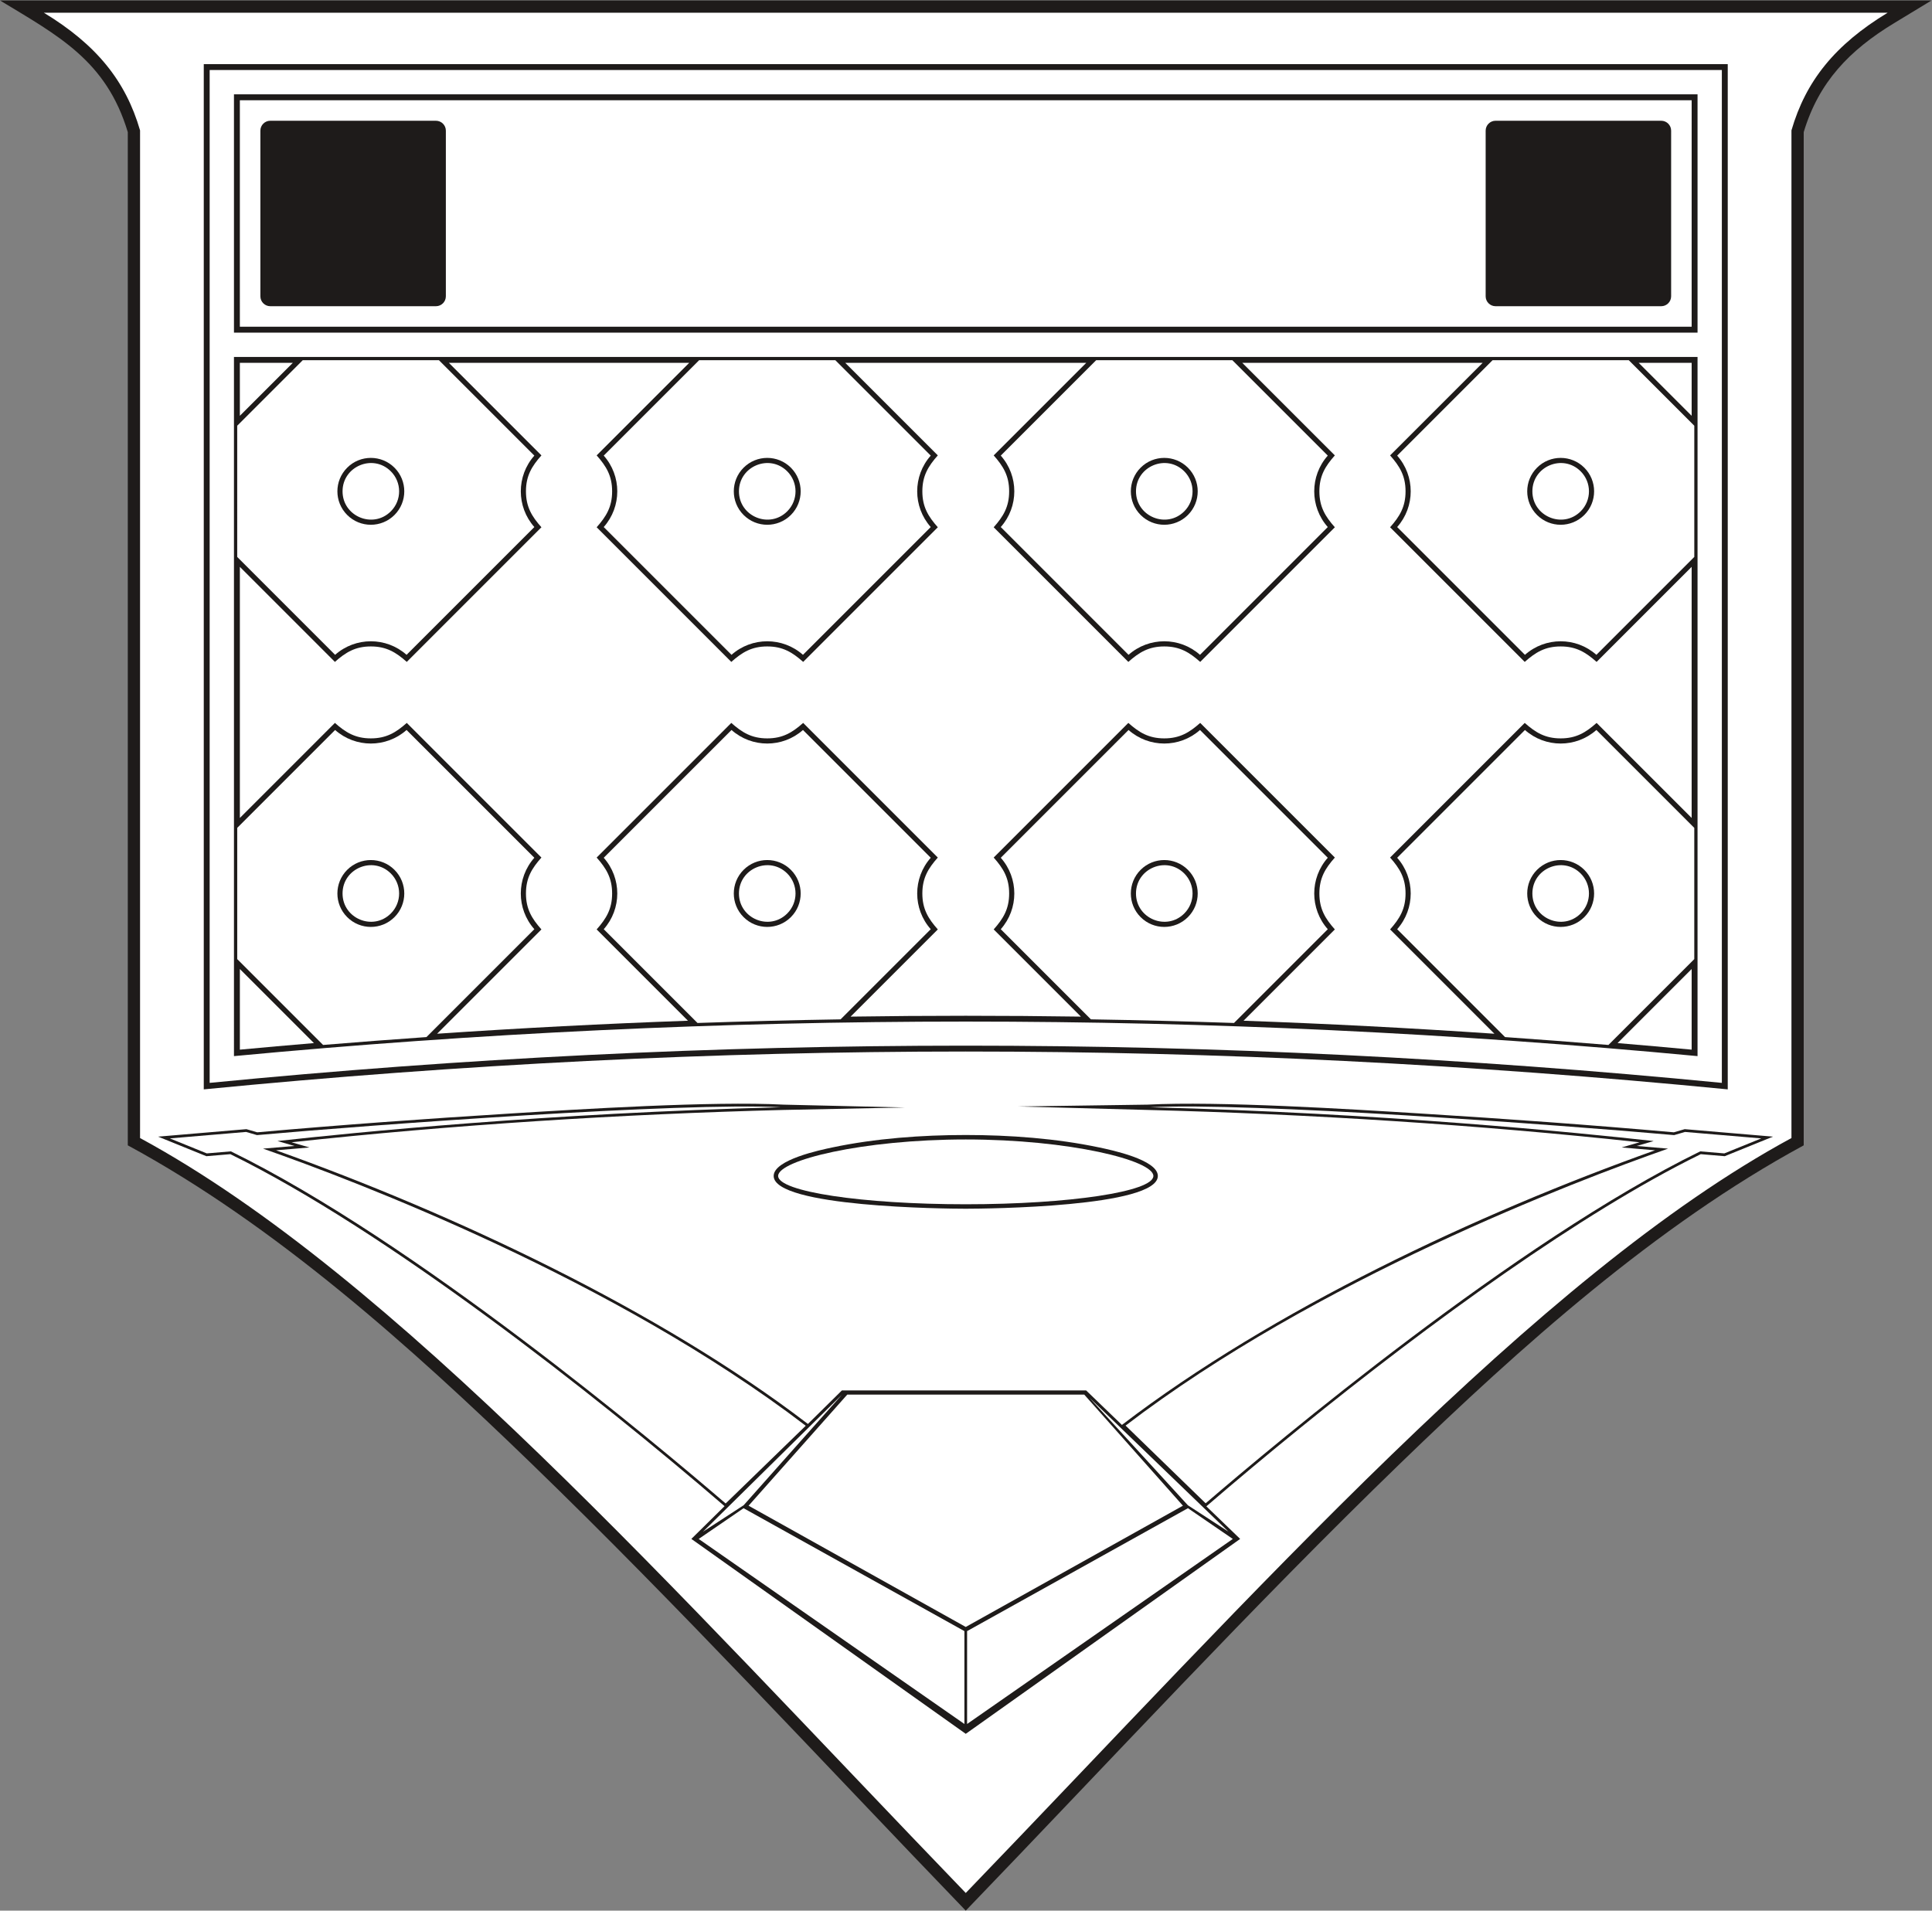
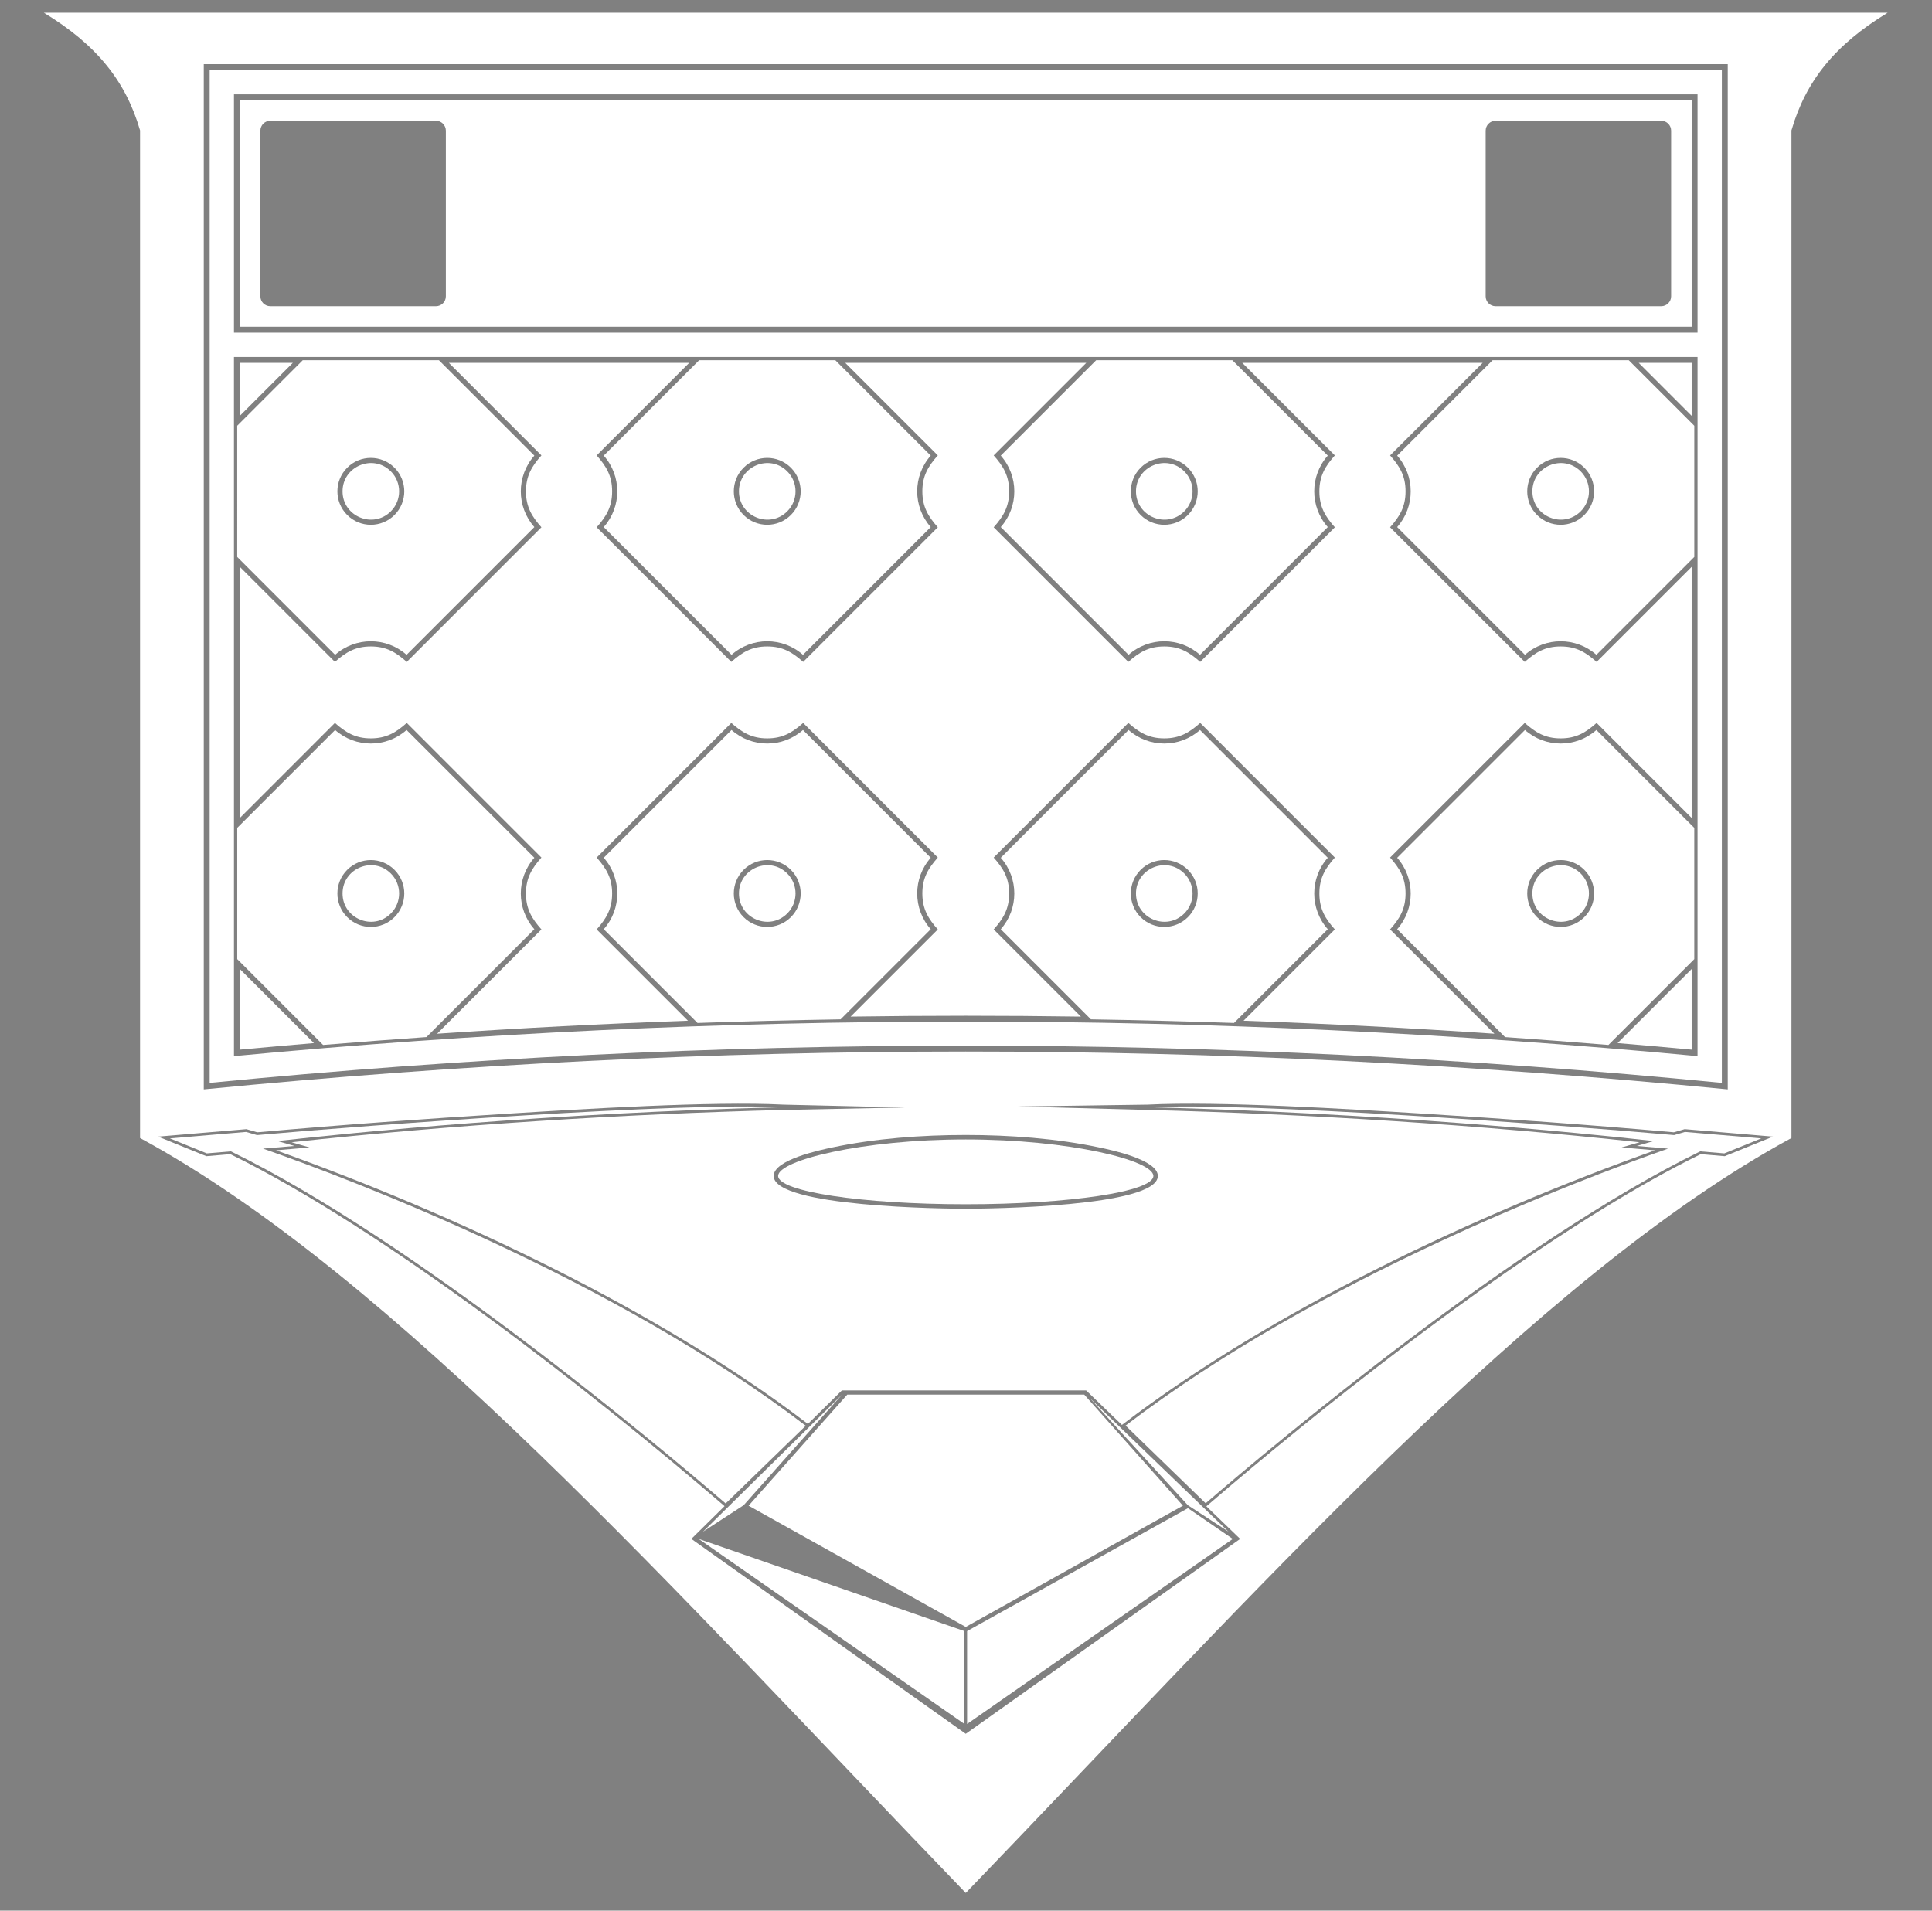
<svg xmlns="http://www.w3.org/2000/svg" viewBox="0 0 648.227 641.107" height="641.107" width="648.227" xml:space="preserve" id="svg2" version="1.1">
  <rect x="0" y="0" width="648.227" height="641.107" fill="#808080" stroke="none" />
  <defs id="defs6" />
  <g transform="matrix(1.333,0,0,-1.333,0,641.107)" id="g10">
    <g transform="scale(0.1)" id="g12">
-       <path id="path14" style="fill:#1e1b1a;fill-opacity:1;fill-rule:evenodd;stroke:none" d="M 321.66,4476.89 C 267.598,4657.32 145.789,4719.89 0,4808.35 h 4861.68 l -94.34,-57.24 c -112.07,-68 -189.57,-148.22 -227.32,-274.22 V 1926.45 C 4168.61,1725.17 3827.17,1418.67 3524.9,1126.19 3153.69,767.02 2790.84,373.602 2430.84,0 2070.83,373.602 1707.99,767.02 1336.79,1126.19 1034.51,1418.67 693.063,1725.17 321.66,1926.45 v 2550.44 0" />
      <path id="path16" style="fill:#ffffff;fill-opacity:1;fill-rule:evenodd;stroke:none" d="m 2430.84,1952.47 c 110.35,0 228.11,-8.58 336.25,-31.42 28.54,-6.03 147.23,-30.64 147.23,-71.69 0,-78.45 -432.44,-82.49 -483.48,-82.49 -51.03,0 -483.48,4.04 -483.48,82.49 0,41.05 118.69,65.66 147.23,71.69 108.15,22.84 225.9,31.42 336.25,31.42 z m -1851.039,-48.25 -60.36,-5.12 -121.433,49.24 222.191,18.83 27.344,-7.94 c 212.059,18.95 425.117,34.13 637.597,47.34 172.96,10.75 508.29,31.67 687.14,22.32 l 305.54,-7.16 -305.72,-6.2 c -405.48,-10.32 -833.88,-37.4 -1238.198,-81.37 l 45.039,-13.08 -84.152,-7.12 C 1139.21,1755.47 1659.33,1511.74 2033.55,1225.12 l 85.6,84.43 614.64,-0.01 90.12,-86.88 c 379.2,289.73 892.48,531 1341.97,691.3 l -84.14,7.12 45.04,13.08 c -404.32,43.97 -832.72,71.05 -1238.21,81.37 l -325.86,8.7 325.69,4.66 c 178.85,9.35 514.18,-11.57 687.15,-22.32 212.46,-13.21 425.52,-28.39 637.58,-47.34 l 27.34,7.94 222.21,-18.83 -121.45,-49.24 -60.35,5.12 c -81.41,-39.92 -160.67,-85.03 -238.01,-132.32 -330.49,-202.07 -711.44,-500.33 -1006.42,-754.16 l 85.07,-82.029 -690.68,-490.641 -690.68,490.641 83.58,82.449 C 1494.7,1301.72 972.109,1711.87 579.801,1904.22 Z m 3678.149,2082.82 0.02,570.17 H 603.715 l 0.008,-570.17 H 4257.95 Z m 0,-224.2 v 133.36 h -133.36 l 133.36,-133.36 z m -186.45,-1579 c 62.15,-5.22 124.32,-10.71 186.45,-16.53 v 202.97 L 4071.5,2183.84 Z M 603.73,2370.28 v -202.97 c 62.137,5.82 124.29,11.31 186.458,16.53 L 603.73,2370.28 Z m -0.003,1012.32 0.003,-632.06 239.235,239.24 c 27.09,-24.03 51.269,-38.93 90.457,-38.93 39.183,0 63.363,14.9 90.458,38.93 l 338.9,-338.91 c -24.03,-27.1 -38.93,-51.26 -38.93,-90.45 0,-39.19 14.9,-63.37 38.93,-90.46 L 1100.2,2207.38 c 210.38,14.31 420.88,25.22 631.46,32.74 l -229.85,229.84 c 24.03,27.1 38.93,51.27 38.93,90.46 0,39.18 -14.9,63.36 -38.93,90.45 l 338.9,338.91 c 27.1,-24.03 51.28,-38.93 90.46,-38.93 39.19,0 63.36,14.9 90.45,38.94 l 338.91,-338.92 c -24.03,-27.1 -38.93,-51.27 -38.93,-90.45 0,-39.19 14.9,-63.36 38.93,-90.46 l -219.5,-219.5 c 193.2,2.85 386.43,2.85 579.63,0 l -219.51,219.5 c 24.03,27.09 38.93,51.27 38.93,90.46 0,39.18 -14.9,63.36 -38.93,90.45 l 338.91,338.92 c 27.09,-24.04 51.27,-38.94 90.45,-38.94 39.2,0 63.36,14.9 90.45,38.94 l 338.92,-338.92 c -24.04,-27.09 -38.94,-51.26 -38.94,-90.45 0,-39.2 14.9,-63.36 38.94,-90.46 l -229.86,-229.84 c 210.59,-7.51 421.07,-18.43 631.46,-32.74 l -262.57,262.58 c 24.02,27.09 38.92,51.27 38.92,90.46 0,39.18 -14.9,63.36 -38.92,90.45 l 338.9,338.91 c 27.09,-24.03 51.27,-38.93 90.45,-38.93 39.18,0 63.36,14.9 90.45,38.93 l 239.24,-239.24 v 632.06 l -239.24,-239.25 c -27.09,24.04 -51.27,38.94 -90.45,38.94 -39.18,0 -63.36,-14.9 -90.45,-38.94 l -338.9,338.92 c 24.02,27.09 38.92,51.27 38.92,90.45 0,39.19 -14.9,63.36 -38.92,90.45 l 233.02,233.03 h -605.09 l 233.04,-233.03 c -24.04,-27.09 -38.94,-51.26 -38.94,-90.45 0,-39.19 14.9,-63.36 38.94,-90.45 l -338.9,-338.92 c -27.11,24.04 -51.27,38.94 -90.47,38.94 -39.18,0 -63.36,-14.91 -90.45,-38.94 l -338.91,338.92 c 24.03,27.09 38.93,51.27 38.93,90.45 0,39.18 -14.9,63.36 -38.93,90.45 l 233.03,233.03 H 2127.5 l 233.03,-233.03 c -24.03,-27.09 -38.93,-51.26 -38.93,-90.45 0,-39.19 14.9,-63.36 38.93,-90.45 l -338.91,-338.92 c -27.09,24.04 -51.26,38.94 -90.45,38.94 -39.19,0 -63.36,-14.9 -90.45,-38.94 l -338.91,338.92 c 24.03,27.09 38.93,51.26 38.93,90.45 0,39.19 -14.9,63.36 -38.93,90.45 l 233.03,233.03 h -605.08 l 233.02,-233.03 c -24.03,-27.09 -38.93,-51.27 -38.93,-90.45 0,-39.19 14.9,-63.36 38.93,-90.45 l -338.9,-338.92 c -27.095,24.04 -51.275,38.94 -90.458,38.94 -39.188,0 -63.367,-14.9 -90.457,-38.94 L 603.727,3382.6 Z m -0.004,513.6 V 3762.84 L 737.09,3896.2 H 603.723 Z M 512.891,2083.68 V 4648.05 H 4348.79 V 2067.33 c -1299.47,127.01 -2536.42,127.01 -3835.899,0 v 16.35 z m 470.871,1539.38 c -44.754,44.76 -121.543,12.86 -121.543,-50.34 0,-63.21 76.797,-95.09 121.543,-50.34 27.818,27.82 27.818,72.86 0,100.68 z m 997.748,0 c -44.74,44.75 -121.54,12.88 -121.54,-50.34 0,-63.22 76.8,-95.09 121.54,-50.34 27.81,27.81 27.82,72.87 0,100.68 z m 0,-1012.3 c -44.71,44.73 -121.54,12.89 -121.54,-50.34 0,-63.21 76.78,-95.11 121.54,-50.35 27.82,27.82 27.81,72.89 0,100.69 z m 999.35,1012.3 c -44.79,44.77 -121.54,12.86 -121.54,-50.34 0,-63.22 76.79,-95.09 121.54,-50.34 27.81,27.81 27.81,72.87 0,100.68 z m 997.75,0 c -44.72,44.73 -121.54,12.9 -121.54,-50.34 0,-63.24 76.8,-95.07 121.54,-50.34 27.82,27.81 27.82,72.87 0,100.68 z m 0,-1012.3 c -44.74,44.73 -121.54,12.9 -121.54,-50.34 0,-63.23 76.8,-95.09 121.54,-50.35 27.82,27.82 27.82,72.87 0,100.69 z m -997.75,0 c -44.75,44.75 -121.54,12.88 -121.54,-50.34 0,-63.22 76.77,-95.1 121.54,-50.35 27.81,27.82 27.81,72.88 0,100.69 z m -1997.098,0 c -44.719,44.73 -121.543,12.89 -121.543,-50.34 0,-63.21 76.785,-95.11 121.543,-50.35 27.818,27.83 27.818,72.88 0,100.69 z M 4181.43,4505.54 h -417.11 c -13.68,0 -24.87,-11.19 -24.87,-24.86 v -417.11 c 0,-13.67 11.19,-24.86 24.87,-24.86 h 417.11 c 13.67,0 24.86,11.19 24.86,24.86 v 417.11 c 0,13.67 -11.19,24.86 -24.86,24.86 z m -3501.18,0 h 417.11 c 13.67,0 24.86,-11.19 24.86,-24.86 v -417.11 c 0,-13.67 -11.19,-24.86 -24.86,-24.86 H 680.25 c -13.672,0 -24.855,11.19 -24.855,24.86 v 417.11 c 0,13.67 11.183,24.86 24.855,24.86 z M 2430.84,44.469 C 1701.46,801.422 992.734,1597.79 352.52,1944.81 V 4481.34 C 316.395,4605.74 243.008,4697 110.348,4777.49 H 4751.33 C 4618.67,4697 4545.29,4605.74 4509.16,4481.34 V 1944.81 C 3868.95,1597.79 3160.21,801.422 2430.84,44.469 v 0" />
      <path id="path18" style="fill:#ffffff;fill-opacity:1;fill-rule:evenodd;stroke:none" d="m 992.934,2619.93 c 16.436,-16.43 24.656,-37.98 24.656,-59.51 0,-21.54 -8.22,-43.09 -24.656,-59.52 -16.442,-16.44 -37.977,-24.65 -59.512,-24.65 -21.535,0 -43.078,8.21 -59.516,24.65 -16.445,16.44 -24.664,37.98 -24.664,59.52 0,21.53 8.219,43.07 24.66,59.51 16.442,16.44 37.985,24.66 59.52,24.66 21.535,0 43.07,-8.22 59.512,-24.66 z m 0,1012.31 c 16.436,-16.44 24.656,-37.98 24.656,-59.52 0,-21.53 -8.22,-43.08 -24.656,-59.52 -16.442,-16.43 -37.977,-24.65 -59.512,-24.65 -21.535,0 -43.078,8.22 -59.516,24.65 -16.445,16.44 -24.664,37.99 -24.664,59.52 0,21.53 8.219,43.07 24.66,59.51 16.442,16.45 37.985,24.66 59.52,24.66 21.535,0 43.07,-8.21 59.512,-24.65 z m 352.036,30.4 -240.16,240.16 H 762.031 l -164.945,-164.94 0.004,-330.28 246.406,-246.41 c 25.613,22.72 57.774,34.09 89.926,34.09 32.148,0 64.308,-11.37 89.918,-34.09 l 321.63,321.63 c -22.72,25.61 -34.09,57.77 -34.09,89.92 0,32.15 11.37,64.31 34.09,89.92 z m 645.72,-30.4 c 16.43,-16.44 24.65,-37.98 24.65,-59.52 0,-21.53 -8.22,-43.08 -24.65,-59.52 -16.44,-16.43 -37.98,-24.65 -59.52,-24.65 -21.53,0 -43.08,8.22 -59.52,24.65 -16.44,16.44 -24.65,37.99 -24.65,59.52 0,21.54 8.21,43.08 24.65,59.52 16.44,16.43 37.99,24.65 59.52,24.65 21.54,0 43.08,-8.21 59.52,-24.65 z m 352.03,30.4 -240.16,240.16 h -342.78 l -240.16,-240.16 c 22.72,-25.61 34.09,-57.77 34.09,-89.92 0,-32.15 -11.37,-64.3 -34.09,-89.92 l 321.63,-321.64 c 25.62,22.73 57.77,34.1 89.92,34.1 32.15,0 64.3,-11.37 89.92,-34.1 l 321.63,321.64 c -22.72,25.61 -34.09,57.77 -34.09,89.92 0,32.15 11.37,64.31 34.09,89.92 z M 1990.69,2619.93 c 16.43,-16.43 24.65,-37.98 24.65,-59.51 0,-21.54 -8.22,-43.08 -24.65,-59.52 -16.44,-16.44 -37.98,-24.65 -59.52,-24.65 -21.53,0 -43.08,8.21 -59.52,24.65 -16.44,16.43 -24.65,37.98 -24.65,59.52 0,21.53 8.21,43.07 24.65,59.51 16.44,16.43 37.99,24.66 59.52,24.66 21.54,0 43.08,-8.23 59.52,-24.66 z m 352.03,30.41 -321.63,321.63 c -25.62,-22.72 -57.77,-34.1 -89.92,-34.1 -32.15,0 -64.31,11.38 -89.92,34.1 l -321.63,-321.63 c 22.72,-25.62 34.09,-57.78 34.09,-89.92 0,-32.15 -11.37,-64.31 -34.09,-89.93 l 236.02,-236.02 c 59.87,2.07 119.87,3.87 179.99,5.39 59.98,1.53 120.04,2.77 180.2,3.74 l 226.89,226.89 c -22.72,25.62 -34.09,57.78 -34.09,89.93 0,32.14 11.37,64.3 34.09,89.92 z m 647.3,-30.41 c 16.44,-16.43 24.67,-37.98 24.67,-59.51 0,-21.54 -8.23,-43.09 -24.65,-59.52 -16.45,-16.44 -37.99,-24.65 -59.53,-24.65 -21.53,0 -43.07,8.21 -59.51,24.65 -16.43,16.43 -24.65,37.98 -24.65,59.52 0,21.53 8.22,43.08 24.65,59.51 16.44,16.44 37.98,24.66 59.51,24.66 21.54,0 43.08,-8.22 59.51,-24.66 z m 0,1012.31 c 16.44,-16.44 24.67,-37.98 24.67,-59.52 0,-21.53 -8.23,-43.08 -24.65,-59.52 -16.45,-16.43 -37.99,-24.65 -59.53,-24.65 -21.53,0 -43.07,8.22 -59.51,24.65 -16.43,16.44 -24.65,37.99 -24.65,59.52 0,21.54 8.22,43.08 24.65,59.52 16.44,16.44 37.98,24.65 59.51,24.65 21.54,0 43.08,-8.22 59.51,-24.65 z m 352.05,30.4 -240.18,240.16 h -342.77 l -240.16,-240.16 c 22.72,-25.61 34.09,-57.77 34.09,-89.92 0,-32.15 -11.37,-64.31 -34.09,-89.92 l 321.63,-321.64 c 25.62,22.73 57.77,34.1 89.92,34.1 32.15,0 64.31,-11.37 89.92,-34.09 l 321.64,321.63 c -22.73,25.62 -34.1,57.77 -34.1,89.92 0,32.15 11.37,64.31 34.1,89.92 z m 645.7,-30.4 c 16.45,-16.44 24.67,-37.98 24.67,-59.52 0,-21.53 -8.22,-43.08 -24.67,-59.52 -16.42,-16.43 -37.97,-24.65 -59.51,-24.65 -21.54,0 -43.08,8.22 -59.51,24.65 -16.45,16.44 -24.67,37.99 -24.67,59.52 0,21.54 8.22,43.08 24.67,59.52 16.43,16.44 37.97,24.65 59.51,24.65 21.54,0 43.09,-8.22 59.51,-24.65 z m 276.82,105.62 -164.94,164.94 h -342.77 l -240.16,-240.16 c 22.71,-25.61 34.08,-57.77 34.08,-89.92 0,-32.15 -11.37,-64.31 -34.08,-89.92 l 321.62,-321.63 c 25.61,22.72 57.77,34.09 89.92,34.09 32.15,0 64.32,-11.37 89.92,-34.09 l 246.41,246.41 v 330.28 z M 3987.77,2619.93 c 16.45,-16.44 24.67,-37.98 24.67,-59.51 0,-21.54 -8.22,-43.09 -24.67,-59.52 -16.42,-16.44 -37.97,-24.65 -59.51,-24.65 -21.54,0 -43.08,8.21 -59.51,24.65 -16.45,16.44 -24.67,37.98 -24.67,59.52 0,21.53 8.22,43.08 24.67,59.51 16.43,16.43 37.97,24.66 59.51,24.66 21.54,0 43.09,-8.23 59.51,-24.66 z m 276.78,105.67 -246.37,246.37 c -25.6,-22.72 -57.77,-34.1 -89.92,-34.1 -32.15,0 -64.31,11.38 -89.92,34.1 l -321.62,-321.63 c 22.71,-25.62 34.08,-57.78 34.08,-89.92 0,-32.15 -11.37,-64.31 -34.08,-89.93 l 271.54,-271.54 c 43.89,-3.05 87.38,-6.23 130.43,-9.5 43.73,-3.33 86.99,-6.76 129.77,-10.31 l 216.09,216.09 v 330.37 z m -922.48,-75.26 -321.64,321.63 c -25.61,-22.72 -57.77,-34.1 -89.92,-34.1 -32.15,0 -64.3,11.38 -89.92,34.1 l -321.63,-321.63 c 22.72,-25.62 34.09,-57.78 34.09,-89.92 0,-32.15 -11.37,-64.31 -34.09,-89.93 l 226.9,-226.89 c 60.16,-0.97 120.21,-2.21 180.19,-3.74 60.12,-1.52 120.12,-3.32 179.99,-5.39 l 236.03,236.02 c -22.73,25.62 -34.1,57.78 -34.1,89.93 0,32.14 11.37,64.3 34.1,89.92 z m -1997.1,0 -321.63,321.63 c -25.61,-22.72 -57.77,-34.1 -89.918,-34.1 -32.152,0 -64.313,11.38 -89.926,34.1 L 597.129,2725.6 v -330.37 l 216.094,-216.09 c 42.773,3.54 86.031,6.97 129.765,10.3 43.051,3.28 86.532,6.46 130.432,9.51 l 271.55,271.54 c -22.72,25.62 -34.09,57.78 -34.09,89.93 0,32.14 11.37,64.3 34.09,89.92 v 0" />
      <path id="path20" style="fill:#ffffff;fill-opacity:1;fill-rule:evenodd;stroke:none" d="M 4272.79,3972.21 H 588.891 v 599.83 H 4272.79 V 3972.21 Z M 588.891,3911.03 H 4272.79 l -0.02,-1760 c -1228.84,115.93 -2455.01,115.93 -3683.864,0 l -0.015,1760 z M 527.719,2083.68 c 1277.621,124.91 2528.631,124.91 3806.241,0 0,849.85 0,1699.69 0,2549.54 H 527.719 c 0,-849.85 0,-1699.69 0,-2549.54 v 0" />
      <path id="path22" style="fill:#ffffff;fill-opacity:1;fill-rule:evenodd;stroke:none" d="m 2833.14,1220.99 c 481.2,367.81 1129.95,614.64 1365.45,697.16 l -79,6.69 42.68,12.39 c -196.08,21.92 -681.25,70.21 -1266.84,85.08 247.42,12.93 1024.14,-43.78 1318.38,-70.11 l 27.36,7.95 192.01,-16.27 -93.02,-37.73 -60.61,5.14 c -463.4,-226.7 -1069.28,-734.81 -1244.86,-885.91 l -201.55,195.61 z M 1826.52,1024.92 c -174.91,150.55 -781.53,659.45 -1245.391,886.37 l -60.617,-5.14 -93.012,37.73 192.004,16.27 27.355,-7.95 c 294.239,26.33 1070.971,83.04 1318.391,70.11 -585.59,-14.87 -1070.762,-63.16 -1266.832,-85.08 l 42.672,-12.39 -79,-6.69 c 235.598,-82.56 884.76,-329.55 1366,-697.59 l -201.57,-195.64 v 0" />
-       <path id="path24" style="fill:#ffffff;fill-opacity:1;fill-rule:evenodd;stroke:none" d="m 2132.62,1299.01 -248.4,-279.69 546.62,-305.199 546.62,305.199 -248.4,279.69 H 2132.62 Z M 3103.01,935.641 2434.22,469.859 v 233.782 l 555.86,309.379 112.93,-77.379 z M 2742.27,1291.11 3092.03,954 l -102.17,66.51 -247.59,270.6 z M 1758.67,935.641 2427.46,469.859 V 703.641 L 1871.6,1013.02 1758.67,935.641 Z M 2119.41,1299.01 1769.64,954 l 102.18,66.51 247.59,278.5 v 0" />
+       <path id="path24" style="fill:#ffffff;fill-opacity:1;fill-rule:evenodd;stroke:none" d="m 2132.62,1299.01 -248.4,-279.69 546.62,-305.199 546.62,305.199 -248.4,279.69 H 2132.62 Z M 3103.01,935.641 2434.22,469.859 v 233.782 l 555.86,309.379 112.93,-77.379 z M 2742.27,1291.11 3092.03,954 l -102.17,66.51 -247.59,270.6 z M 1758.67,935.641 2427.46,469.859 V 703.641 Z M 2119.41,1299.01 1769.64,954 l 102.18,66.51 247.59,278.5 v 0" />
      <path id="path26" style="fill:#ffffff;fill-opacity:1;fill-rule:evenodd;stroke:none" d="m 2430.84,1941.23 c 260.8,0 472.23,-52.53 472.23,-91.87 0,-39.35 -211.43,-71.25 -472.23,-71.25 -260.81,0 -472.24,31.9 -472.24,71.25 0,39.34 211.43,91.87 472.24,91.87 v 0" />
    </g>
  </g>
</svg>